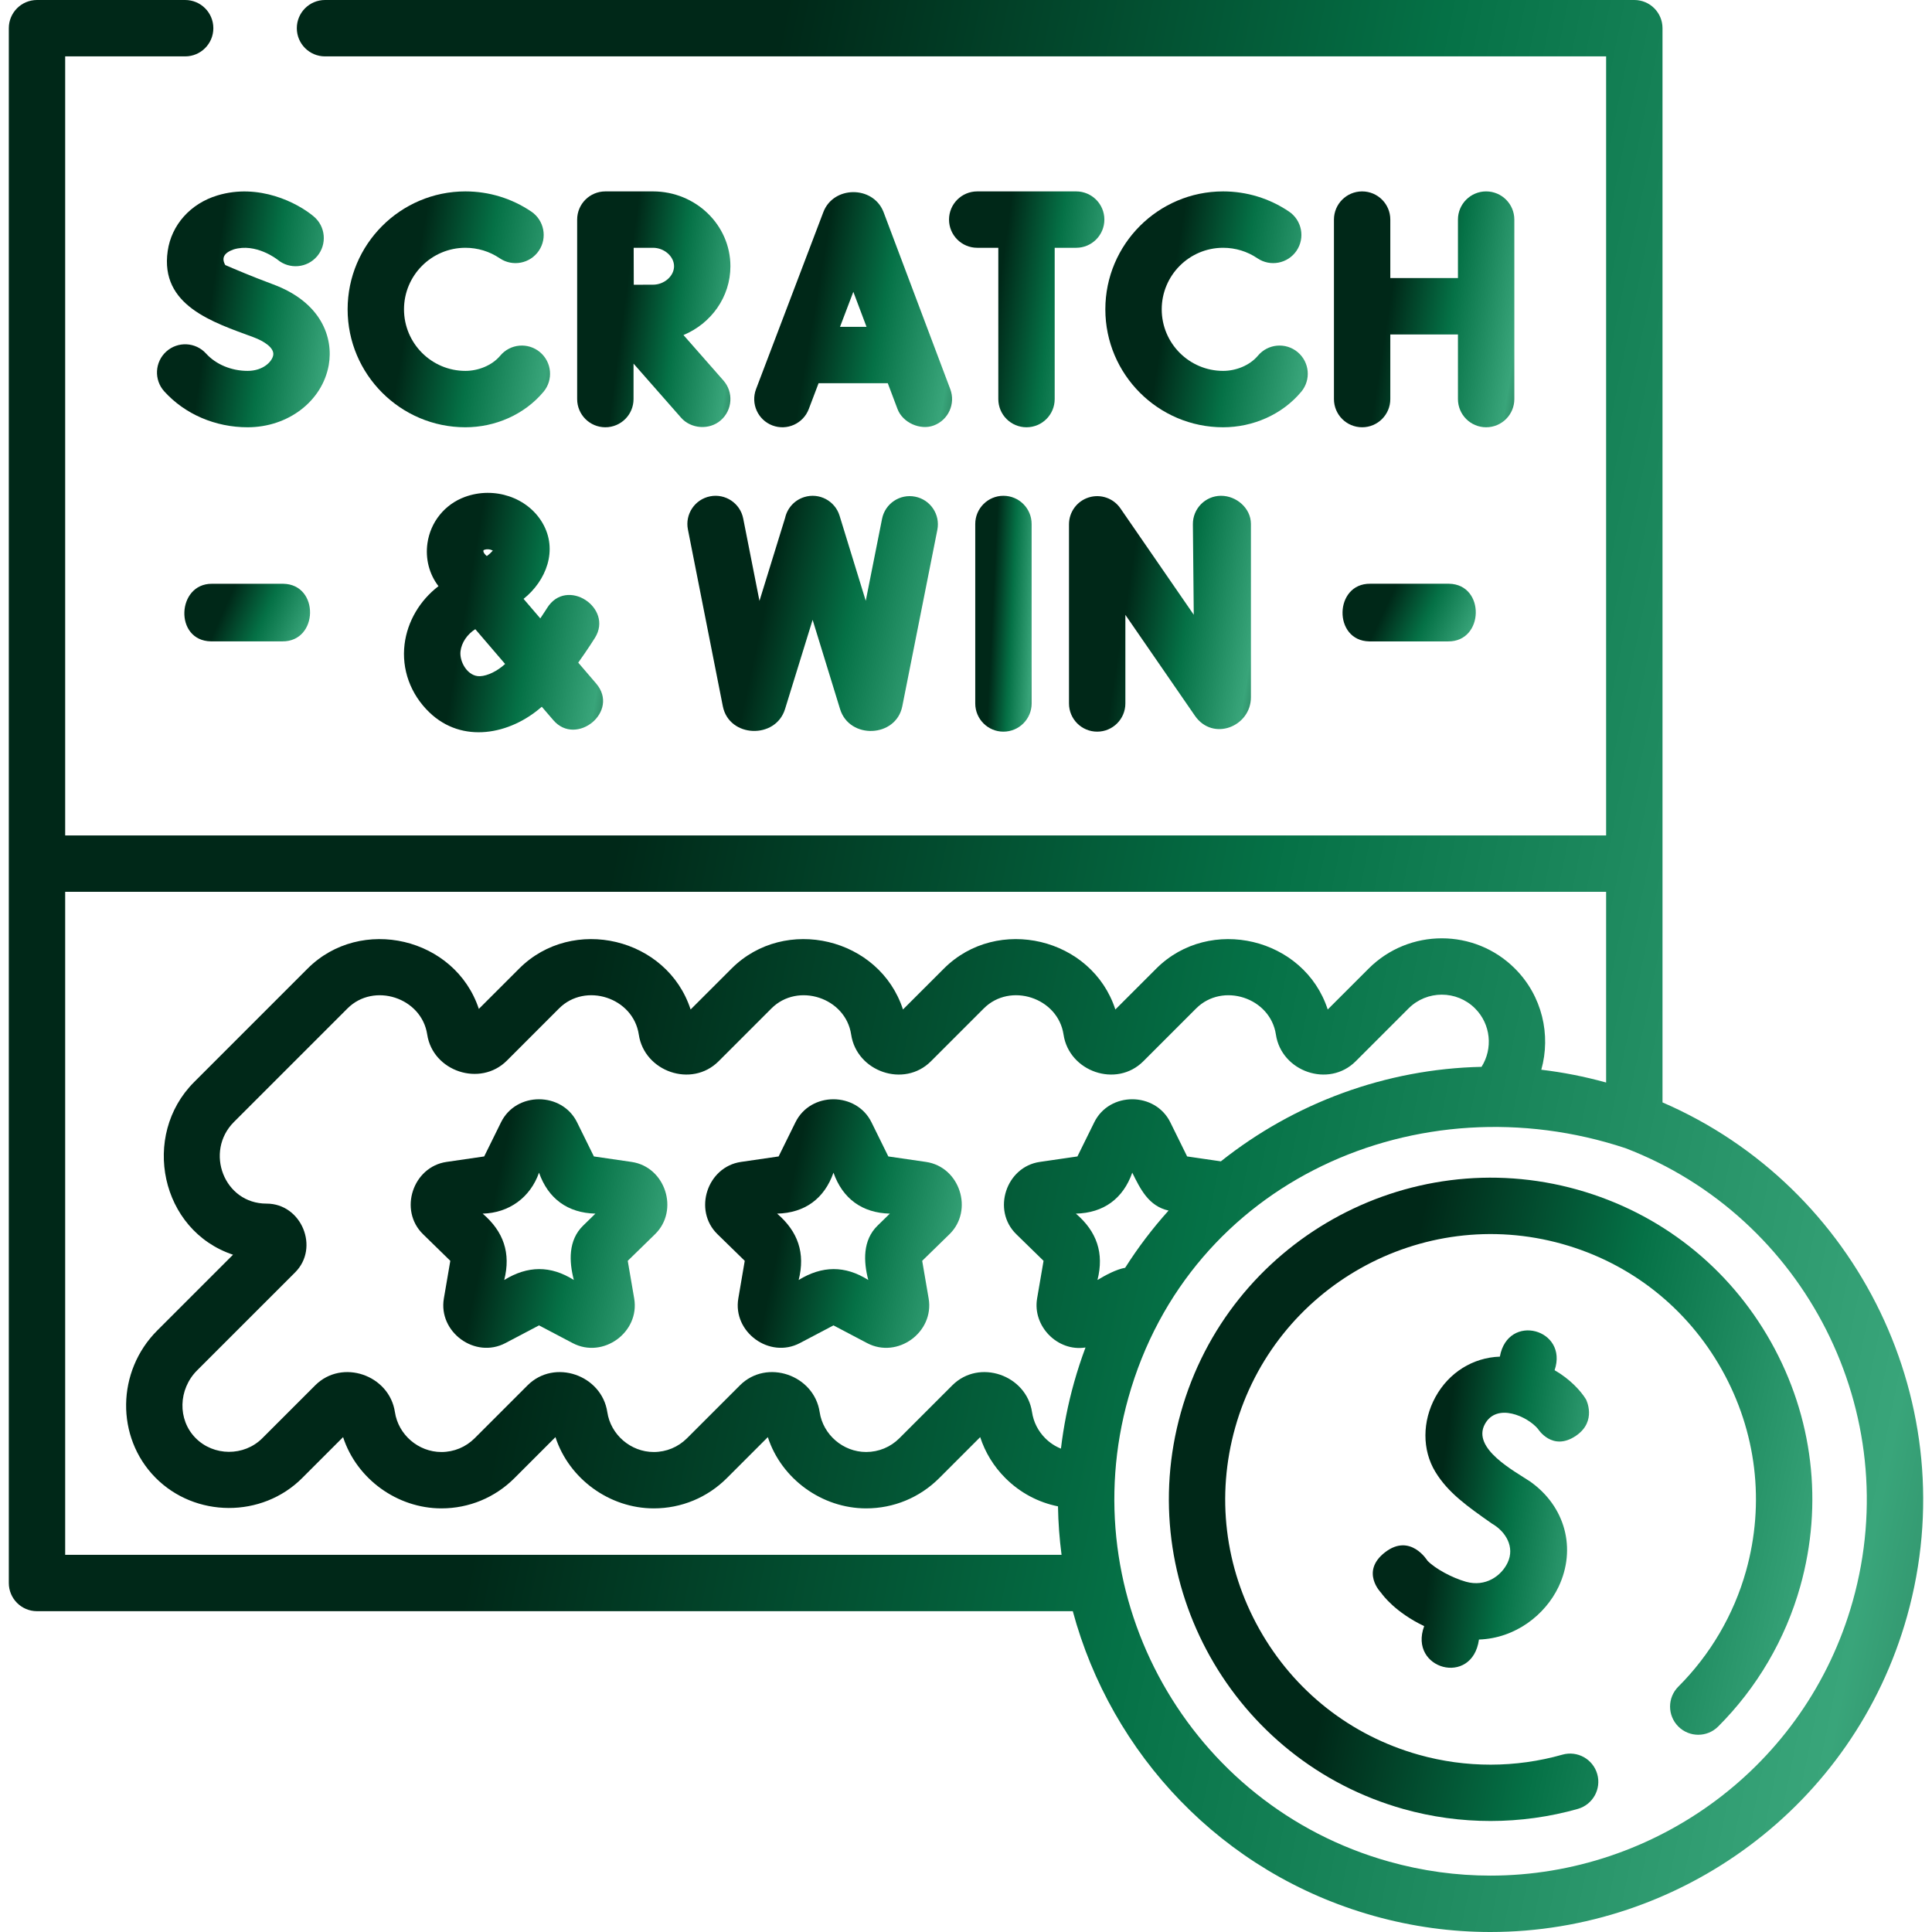
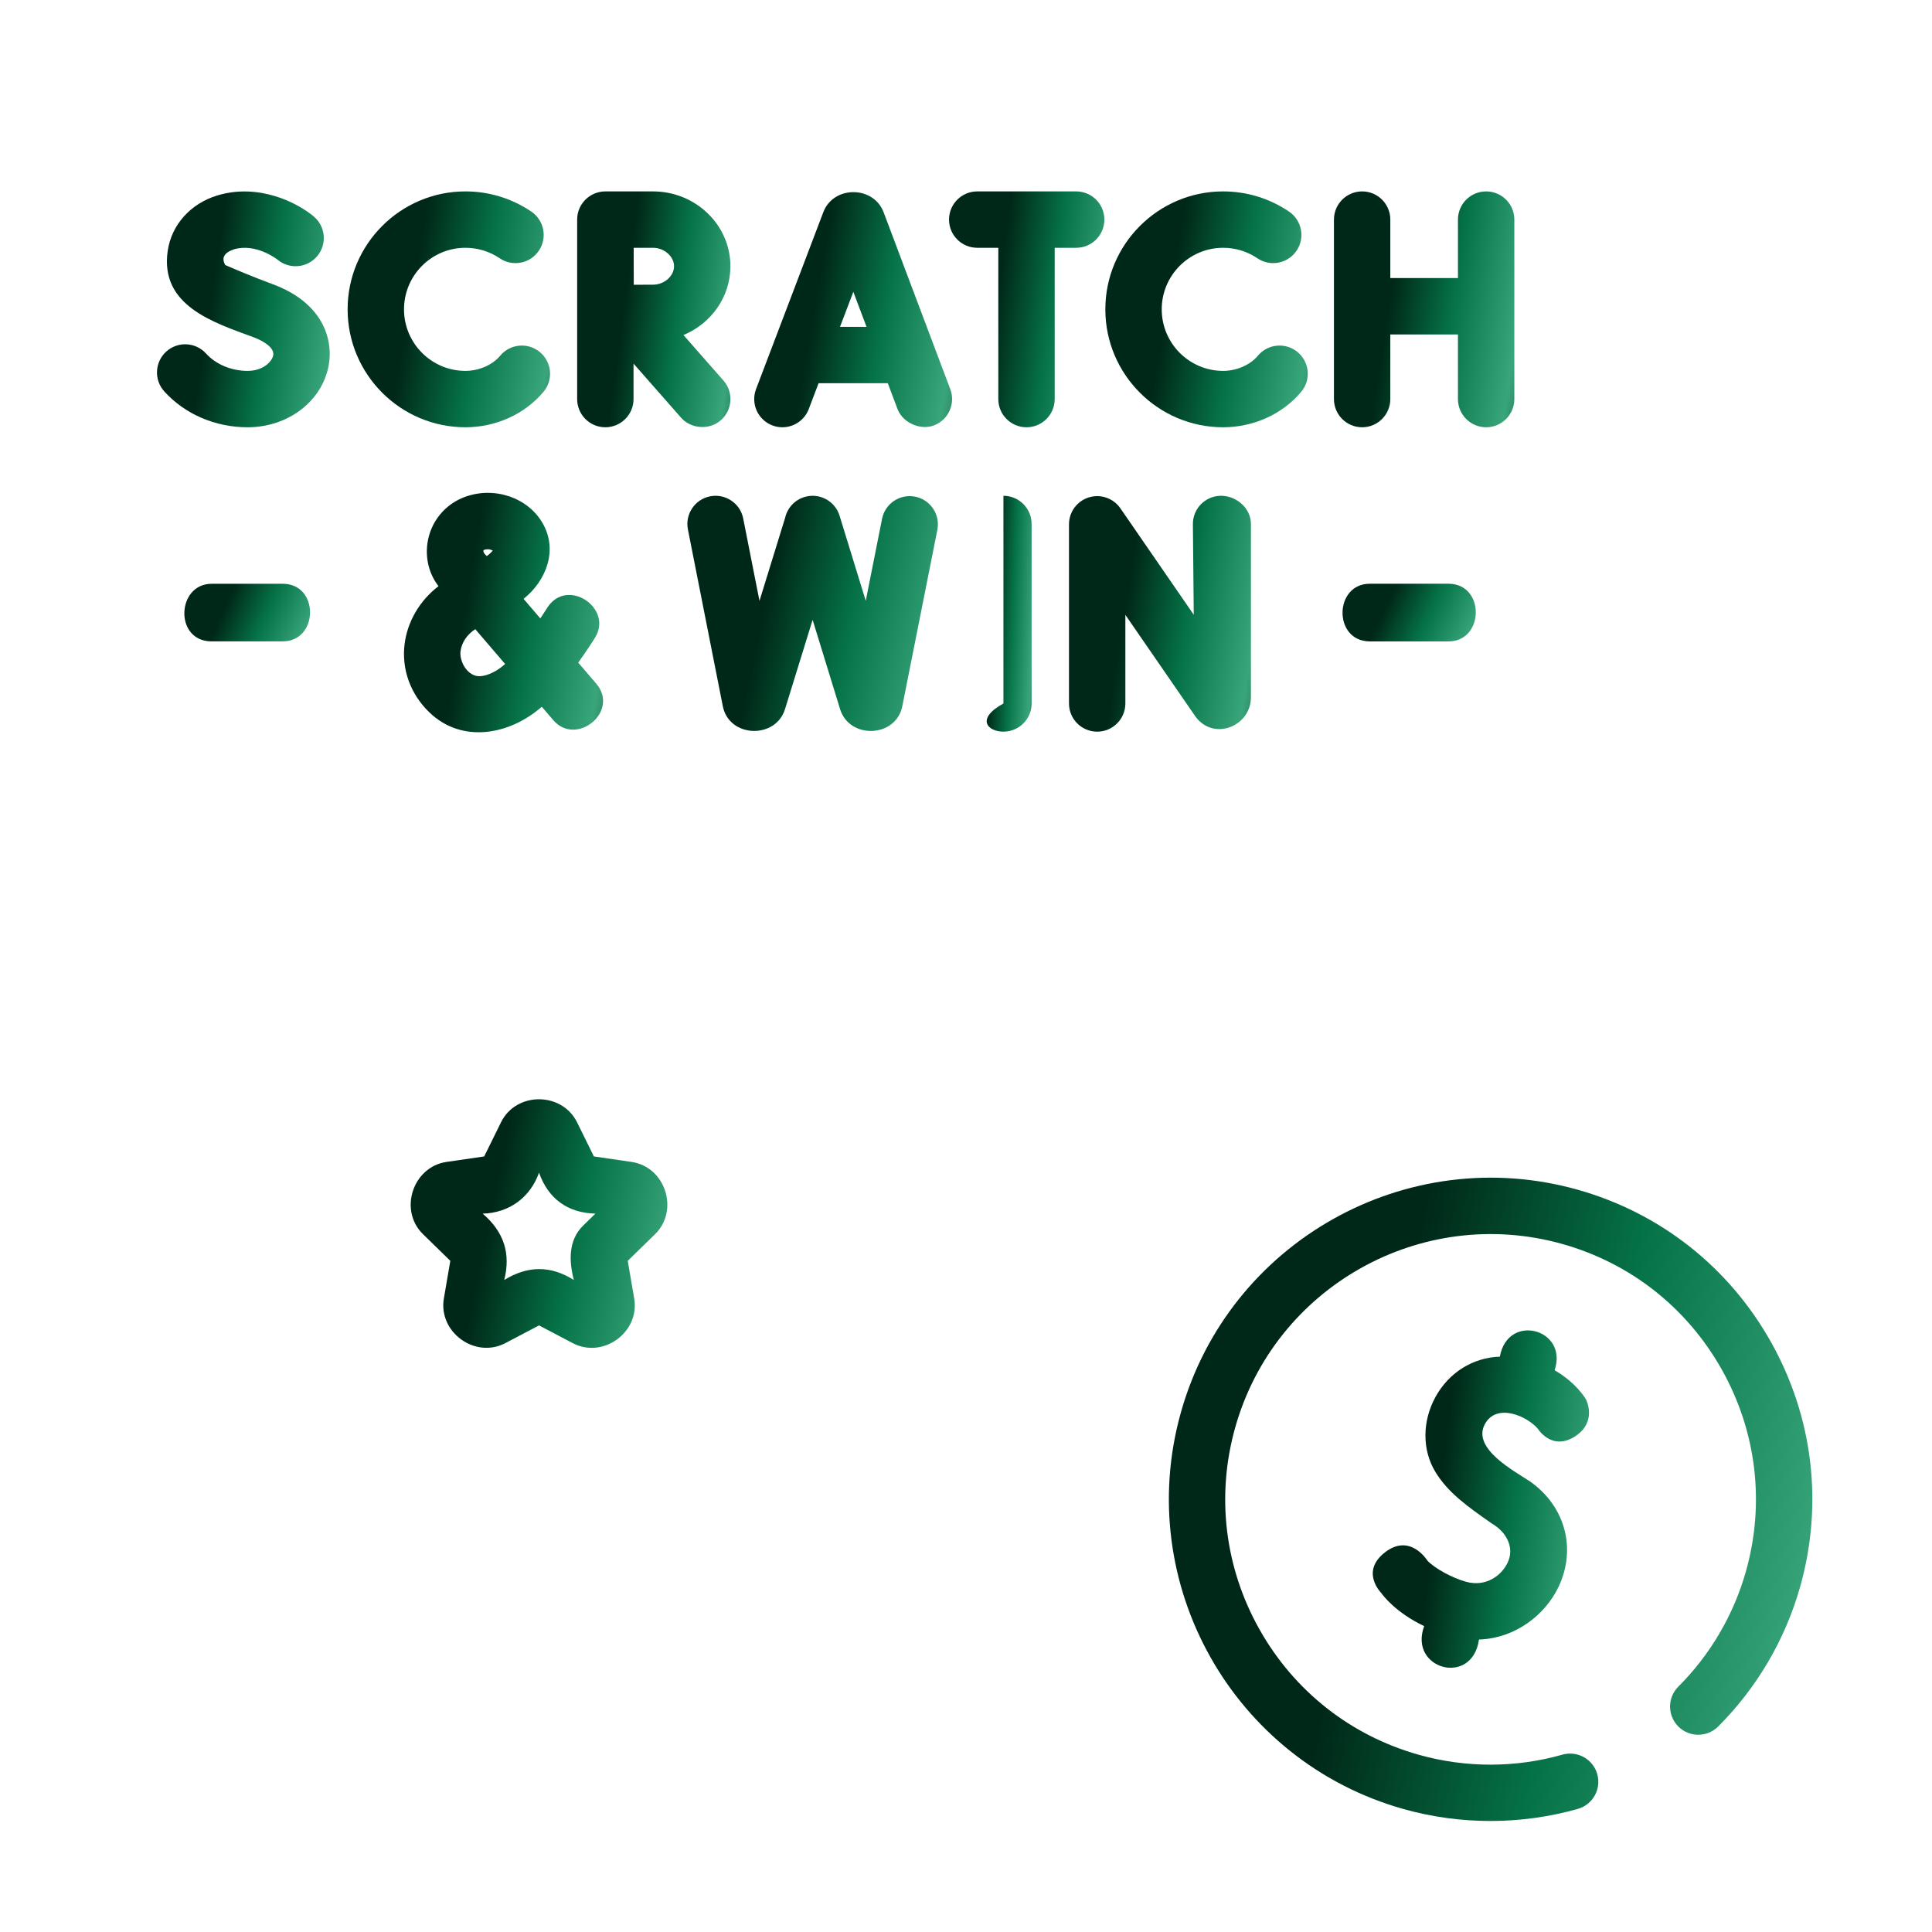
<svg xmlns="http://www.w3.org/2000/svg" width="98" height="98" viewBox="0 0 98 98" fill="none">
  <g clip-path="url(#clip0_25_463)">
    <path d="M44.804 10.724C44.263 9.406 42.273 9.423 41.764 10.759L38.351 19.735C38.07 20.473 38.441 21.299 39.179 21.58C39.917 21.86 40.743 21.489 41.024 20.751L41.523 19.437H45.032L45.526 20.747C45.787 21.441 46.681 21.84 47.368 21.581C48.107 21.303 48.48 20.478 48.202 19.739L44.82 10.763C44.815 10.75 44.809 10.737 44.804 10.724ZM42.61 16.578L43.285 14.803L43.954 16.578H42.61Z" fill="url(#paint0_linear_25_463)" />
    <path d="M69.094 9.709C68.304 9.709 67.664 10.349 67.664 11.139V20.243C67.664 21.033 68.304 21.673 69.094 21.673C69.883 21.673 70.523 21.033 70.523 20.243V16.965H73.954V20.243C73.954 21.033 74.594 21.673 75.384 21.673C76.174 21.673 76.814 21.033 76.814 20.243V11.139C76.814 10.349 76.174 9.709 75.384 9.709C74.594 9.709 73.954 10.349 73.954 11.139V14.105H70.523V11.139C70.523 10.349 69.883 9.709 69.094 9.709Z" fill="url(#paint1_linear_25_463)" />
    <path d="M23.608 12.569C24.232 12.569 24.834 12.753 25.348 13.101C26.002 13.543 26.891 13.372 27.333 12.718C27.776 12.064 27.604 11.175 26.95 10.732C25.961 10.063 24.805 9.709 23.608 9.709C20.313 9.709 17.633 12.393 17.633 15.691C17.633 18.989 20.314 21.673 23.608 21.673C25.113 21.673 26.596 21.036 27.568 19.876C28.075 19.27 27.994 18.368 27.389 17.862C26.783 17.355 25.881 17.435 25.375 18.041C24.954 18.544 24.251 18.813 23.608 18.813C21.89 18.813 20.493 17.413 20.493 15.691C20.493 13.969 21.89 12.569 23.608 12.569Z" fill="url(#paint2_linear_25_463)" />
    <path d="M62.043 12.569C62.667 12.569 63.269 12.753 63.782 13.101C64.436 13.543 65.325 13.372 65.768 12.718C66.21 12.064 66.039 11.175 65.385 10.732C64.396 10.063 63.24 9.709 62.043 9.709C58.748 9.709 56.068 12.393 56.068 15.691C56.068 18.989 58.748 21.673 62.043 21.673C63.548 21.673 65.031 21.036 66.002 19.876C66.509 19.271 66.43 18.369 65.824 17.862C65.219 17.355 64.317 17.435 63.81 18.04C63.388 18.543 62.687 18.813 62.043 18.813C60.325 18.813 58.928 17.413 58.928 15.691C58.928 13.969 60.325 12.569 62.043 12.569Z" fill="url(#paint3_linear_25_463)" />
    <path d="M8.506 12.735C8.107 15.506 10.819 16.352 12.854 17.104C13.384 17.3 13.926 17.643 13.859 18.019C13.802 18.34 13.35 18.813 12.56 18.813C11.739 18.813 10.951 18.485 10.453 17.934C9.923 17.349 9.019 17.303 8.433 17.833C7.848 18.363 7.803 19.267 8.332 19.853C9.379 21.01 10.92 21.673 12.56 21.673C14.618 21.673 16.348 20.348 16.674 18.523C16.922 17.137 16.309 15.332 13.845 14.421C12.781 14.028 11.786 13.601 11.428 13.445C11.221 13.088 11.363 12.823 11.854 12.651C12.974 12.312 14.043 13.144 14.084 13.176C14.688 13.676 15.583 13.596 16.089 12.995C16.597 12.392 16.52 11.489 15.916 10.981C15.09 10.286 13.132 9.278 11.028 9.913C9.663 10.325 8.696 11.406 8.506 12.735Z" fill="url(#paint4_linear_25_463)" />
    <path d="M54.589 9.709H49.569C48.78 9.709 48.139 10.349 48.139 11.139C48.139 11.928 48.78 12.569 49.569 12.569H50.639V20.243C50.639 21.033 51.279 21.673 52.069 21.673C52.859 21.673 53.499 21.033 53.499 20.243V12.569H54.589C55.379 12.569 56.019 11.928 56.019 11.139C56.019 10.349 55.379 9.709 54.589 9.709Z" fill="url(#paint5_linear_25_463)" />
    <path d="M37.05 13.505C37.05 11.412 35.289 9.709 33.124 9.709H30.709C30.708 9.709 30.708 9.709 30.707 9.709C30.707 9.709 30.706 9.709 30.706 9.709C29.916 9.709 29.276 10.349 29.276 11.139V20.243C29.276 21.033 29.916 21.673 30.706 21.673C31.496 21.673 32.136 21.033 32.136 20.243V18.444L34.547 21.187C35.043 21.753 35.979 21.832 36.564 21.317C37.157 20.796 37.216 19.893 36.694 19.299L34.669 16.995C36.068 16.413 37.05 15.068 37.05 13.505ZM33.124 12.569C33.692 12.569 34.191 13.006 34.191 13.505C34.191 14.004 33.693 14.441 33.124 14.441C32.889 14.441 32.523 14.443 32.148 14.444C32.145 13.819 32.144 13.194 32.143 12.569H33.124Z" fill="url(#paint6_linear_25_463)" />
    <path d="M55.229 25.231C54.631 25.417 54.224 25.97 54.224 26.596V35.683C54.224 36.473 54.864 37.113 55.654 37.113C56.444 37.113 57.084 36.473 57.084 35.683V31.189L60.612 36.306C61.523 37.624 63.453 36.86 63.453 35.363V26.565C63.446 25.78 62.722 25.149 61.939 25.149C61.934 25.149 61.93 25.149 61.925 25.149C61.135 25.157 60.501 25.803 60.509 26.593L60.553 31.183L56.831 25.784C56.476 25.269 55.827 25.045 55.229 25.231Z" fill="url(#paint7_linear_25_463)" />
-     <path d="M50.899 25.149C50.11 25.149 49.469 25.789 49.469 26.579V35.683C49.469 36.473 50.11 37.113 50.899 37.113C51.689 37.113 52.329 36.473 52.329 35.683V26.579C52.329 25.789 51.689 25.149 50.899 25.149Z" fill="url(#paint8_linear_25_463)" />
+     <path d="M50.899 25.149V35.683C49.469 36.473 50.11 37.113 50.899 37.113C51.689 37.113 52.329 36.473 52.329 35.683V26.579C52.329 25.789 51.689 25.149 50.899 25.149Z" fill="url(#paint8_linear_25_463)" />
    <path d="M36.02 25.176C35.245 25.329 34.741 26.081 34.894 26.856L36.665 35.824C36.982 37.426 39.345 37.512 39.821 35.966L41.22 31.441L42.612 35.967C43.086 37.518 45.452 37.422 45.769 35.823L47.547 26.875C47.701 26.1 47.197 25.347 46.423 25.194C45.648 25.039 44.896 25.543 44.742 26.317L43.915 30.477L42.587 26.159C42.355 25.404 41.555 24.98 40.8 25.213C40.289 25.37 39.93 25.787 39.823 26.274L38.524 30.479L37.699 26.302C37.547 25.527 36.794 25.024 36.02 25.176Z" fill="url(#paint9_linear_25_463)" />
    <path d="M27.753 30.839C27.75 30.844 27.622 31.049 27.407 31.368L26.558 30.378C27.711 29.454 28.315 27.898 27.521 26.532C26.765 25.23 25.071 24.66 23.579 25.207C22.56 25.581 21.835 26.478 21.682 27.555C21.57 28.339 21.771 29.122 22.242 29.733C21.296 30.457 20.666 31.521 20.522 32.677C20.364 33.951 20.821 35.211 21.778 36.133C23.446 37.74 25.867 37.27 27.482 35.849L28.067 36.53C29.232 37.888 31.455 36.089 30.238 34.669L29.331 33.612C29.831 32.91 30.157 32.389 30.18 32.352C31.126 30.834 28.744 29.253 27.753 30.839ZM24.53 27.905C24.676 27.841 24.832 27.848 24.998 27.925C24.909 28.031 24.807 28.125 24.694 28.206C24.625 28.156 24.476 27.999 24.53 27.905ZM24.351 34.3C23.726 34.33 23.293 33.565 23.36 33.031C23.414 32.596 23.698 32.175 24.109 31.915L25.622 33.68C25.233 34.036 24.743 34.281 24.351 34.3Z" fill="url(#paint10_linear_25_463)" />
    <path d="M69.505 29.61C67.668 29.588 67.611 32.505 69.457 32.535H73.454C75.291 32.556 75.347 29.64 73.501 29.61H69.505Z" fill="url(#paint11_linear_25_463)" />
    <path d="M14.37 29.612H10.748C8.961 29.602 8.828 32.501 10.699 32.533H14.321C16.159 32.554 16.216 29.643 14.37 29.612Z" fill="url(#paint12_linear_25_463)" />
    <path d="M32.035 58.938L30.125 58.66L29.271 56.928C28.507 55.378 26.185 55.363 25.414 56.928L24.56 58.66L22.65 58.938C20.942 59.186 20.211 61.387 21.458 62.604L22.842 63.955L22.515 65.863C22.224 67.566 24.093 68.94 25.636 68.128L27.342 67.23L29.048 68.128C30.59 68.94 32.463 67.578 32.169 65.863L31.842 63.955L33.227 62.604C34.462 61.398 33.759 59.189 32.035 58.938ZM29.578 62.17C28.817 62.913 28.863 63.986 29.108 64.927C27.924 64.181 26.764 64.199 25.577 64.927C25.922 63.567 25.545 62.469 24.483 61.561C25.821 61.527 26.9 60.741 27.342 59.483C27.808 60.807 28.8 61.526 30.202 61.561L29.578 62.17Z" fill="url(#paint13_linear_25_463)" />
-     <path d="M46.97 58.938L45.06 58.66L44.206 56.928C43.442 55.378 41.12 55.363 40.349 56.928L39.495 58.66L37.585 58.938C35.877 59.186 35.147 61.387 36.393 62.604L37.777 63.955L37.451 65.863C37.159 67.566 39.029 68.939 40.572 68.128L42.278 67.23L43.984 68.128C45.525 68.939 47.398 67.578 47.105 65.863L46.778 63.955L48.163 62.604C49.397 61.398 48.694 59.189 46.97 58.938ZM44.514 62.169C43.753 62.912 43.798 63.986 44.043 64.927C42.86 64.18 41.7 64.2 40.512 64.927C40.857 63.567 40.48 62.469 39.419 61.561C40.821 61.526 41.812 60.806 42.278 59.483C42.744 60.806 43.735 61.526 45.137 61.561L44.514 62.169Z" fill="url(#paint14_linear_25_463)" />
-     <path d="M84.33 55.919V1.43C84.33 0.64 83.69 0 82.9 0H16.486C15.697 0 15.056 0.64 15.056 1.43C15.056 2.219 15.697 2.86 16.486 2.86H81.47V42.378H3.306V2.86H9.393C10.182 2.86 10.822 2.219 10.822 1.43C10.822 0.64 10.182 0 9.393 0H1.877C1.087 0 0.447 0.64 0.447 1.43V80.297C0.447 81.087 1.087 81.727 1.877 81.727H54.417C56.365 88.956 61.96 95.014 69.676 97.18C71.653 97.736 73.642 98 75.601 98C85.188 98 94.018 91.66 96.734 81.988C99.734 71.303 94.248 60.206 84.33 55.919ZM3.306 78.868V45.238H81.47V54.91C80.376 54.607 79.277 54.392 78.182 54.262C78.677 52.495 78.231 50.517 76.844 49.13C74.798 47.084 71.471 47.085 69.425 49.13L67.348 51.206C66.164 47.561 61.362 46.422 58.653 49.13L56.576 51.206C55.392 47.56 50.589 46.421 47.88 49.13L45.803 51.206C44.619 47.561 39.817 46.421 37.108 49.13L35.031 51.206C33.847 47.561 29.045 46.421 26.336 49.13L24.289 51.176C23.088 47.551 18.304 46.431 15.604 49.13L9.845 54.889C7.138 57.596 8.137 62.418 11.82 63.645L7.977 67.488C5.91 69.555 5.866 72.9 7.877 74.945C9.895 76.995 13.292 77.009 15.326 74.975L17.403 72.898C18.093 75.023 20.154 76.512 22.389 76.512C23.791 76.512 25.108 75.966 26.098 74.975L28.175 72.898C28.866 75.023 30.926 76.512 33.161 76.512C34.563 76.512 35.88 75.966 36.871 74.975L38.948 72.898C39.638 75.023 41.698 76.512 43.934 76.512C45.335 76.512 46.652 75.966 47.643 74.975L49.72 72.898C49.973 73.677 50.406 74.384 50.997 74.975C51.738 75.716 52.662 76.208 53.666 76.409C53.68 77.236 53.741 78.057 53.847 78.867L3.306 78.868ZM57.073 64.308C56.623 64.385 56.065 64.688 55.669 64.927C56.014 63.567 55.637 62.469 54.575 61.561C55.977 61.526 56.968 60.806 57.434 59.483C57.846 60.319 58.264 61.18 59.275 61.406C58.467 62.304 57.729 63.273 57.073 64.308ZM61.928 58.909L60.217 58.66L59.363 56.928C58.599 55.377 56.277 55.363 55.506 56.928L54.652 58.66L52.742 58.938C51.034 59.186 50.303 61.387 51.55 62.604L52.934 63.955L52.607 65.863C52.366 67.275 53.651 68.577 55.062 68.351C54.846 68.928 54.653 69.519 54.483 70.122C54.169 71.24 53.949 72.362 53.816 73.481C53.521 73.363 53.251 73.185 53.02 72.954C52.657 72.591 52.425 72.132 52.349 71.627C52.068 69.749 49.669 68.906 48.304 70.271L45.621 72.954C45.171 73.404 44.572 73.652 43.934 73.652C42.767 73.652 41.749 72.775 41.577 71.627C41.296 69.749 38.897 68.906 37.532 70.271L34.849 72.954C34.398 73.404 33.799 73.653 33.162 73.653C31.995 73.653 30.976 72.775 30.805 71.627C30.524 69.749 28.125 68.906 26.759 70.272L24.077 72.954C23.626 73.404 23.027 73.653 22.39 73.653C21.222 73.653 20.204 72.775 20.032 71.627C19.751 69.749 17.352 68.906 15.987 70.272L13.305 72.954C12.379 73.88 10.835 73.873 9.917 72.939C9.002 72.01 9.039 70.471 10 69.51L14.973 64.538C16.217 63.294 15.3 61.053 13.523 61.053C11.363 61.058 10.363 58.416 11.867 56.911L17.627 51.152C18.964 49.815 21.386 50.601 21.67 52.473C21.954 54.346 24.36 55.151 25.711 53.8L28.358 51.152C29.698 49.812 32.123 50.603 32.403 52.479C32.684 54.356 35.083 55.199 36.449 53.834L39.131 51.152C40.47 49.813 42.895 50.603 43.175 52.478C43.456 54.356 45.856 55.2 47.221 53.834L49.903 51.152C51.242 49.812 53.667 50.603 53.948 52.479C54.229 54.356 56.628 55.199 57.993 53.834L60.675 51.152C62.015 49.813 64.439 50.603 64.72 52.478C65.001 54.356 67.4 55.199 68.766 53.834L71.448 51.152C72.378 50.221 73.892 50.221 74.822 51.152C75.625 51.955 75.735 53.193 75.15 54.115C70.29 54.219 65.649 55.949 61.928 58.909ZM93.981 81.214C91.618 89.627 83.94 95.14 75.602 95.14C73.899 95.14 72.168 94.91 70.449 94.427C60.319 91.582 54.392 81.026 57.237 70.896C60.331 59.878 71.967 54.77 82.45 58.24C91.542 61.724 96.664 71.659 93.981 81.214Z" fill="url(#paint15_linear_25_463)" />
    <path d="M80.02 60.346C71.359 57.914 62.332 62.982 59.9 71.644C57.467 80.306 62.535 89.332 71.197 91.764C74.075 92.573 77.158 92.571 80.034 91.756C80.794 91.54 81.235 90.75 81.02 89.99C80.804 89.23 80.014 88.789 79.254 89.004C76.875 89.679 74.356 89.681 71.97 89.011C68.516 88.041 65.643 85.778 63.881 82.641C62.119 79.502 61.683 75.872 62.653 72.417C64.659 65.273 72.103 61.094 79.247 63.1C82.702 64.07 85.574 66.332 87.337 69.471C89.099 72.609 89.535 76.239 88.565 79.694C87.944 81.905 86.757 83.931 85.133 85.554C84.574 86.112 84.574 87.017 85.132 87.576C85.69 88.135 86.595 88.135 87.153 87.577C89.124 85.608 90.564 83.15 91.318 80.467C92.494 76.277 91.966 71.874 89.83 68.07C87.694 64.266 84.21 61.523 80.02 60.346Z" fill="url(#paint16_linear_25_463)" />
    <path d="M78.857 69.503C79.567 67.413 76.484 66.57 76.08 68.815C74.712 68.862 73.495 69.621 72.816 70.857C72.136 72.094 72.133 73.552 72.809 74.661C73.458 75.727 74.435 76.412 75.672 77.28C76.38 77.686 76.85 78.472 76.473 79.267C76.158 79.93 75.362 80.515 74.359 80.233C73.672 80.04 72.797 79.574 72.405 79.163C72.405 79.163 71.541 77.749 70.259 78.737C68.983 79.72 70.055 80.793 70.055 80.793C70.139 80.914 70.78 81.787 72.241 82.485C71.432 84.671 74.684 85.572 75.02 83.165C76.871 83.103 78.383 81.909 79.056 80.494C79.978 78.554 79.397 76.405 77.611 75.147C76.836 74.627 74.638 73.478 75.322 72.234C75.926 71.135 77.485 71.846 78.014 72.482C78.014 72.482 78.738 73.652 79.945 72.826C81.024 72.087 80.449 70.982 80.449 70.982C80.181 70.547 79.644 69.958 78.857 69.503Z" fill="url(#paint17_linear_25_463)" />
  </g>
  <defs>
    <linearGradient id="paint0_linear_25_463" x1="41.642" y1="13.775" x2="53.505" y2="15.814" gradientUnits="userSpaceOnUse">
      <stop stop-color="#002818" />
      <stop offset="0.284" stop-color="#057146" />
      <stop offset="0.6" stop-color="#39A57A" />
      <stop offset="0.857" stop-color="#002818" />
      <stop offset="1" stop-color="#057146" />
    </linearGradient>
    <linearGradient id="paint1_linear_25_463" x1="70.749" y1="13.75" x2="81.618" y2="15.448" gradientUnits="userSpaceOnUse">
      <stop stop-color="#002818" />
      <stop offset="0.284" stop-color="#057146" />
      <stop offset="0.6" stop-color="#39A57A" />
      <stop offset="0.857" stop-color="#002818" />
      <stop offset="1" stop-color="#057146" />
    </linearGradient>
    <linearGradient id="paint2_linear_25_463" x1="21.096" y1="13.75" x2="33.217" y2="15.875" gradientUnits="userSpaceOnUse">
      <stop stop-color="#002818" />
      <stop offset="0.284" stop-color="#057146" />
      <stop offset="0.6" stop-color="#39A57A" />
      <stop offset="0.857" stop-color="#002818" />
      <stop offset="1" stop-color="#057146" />
    </linearGradient>
    <linearGradient id="paint3_linear_25_463" x1="59.531" y1="13.75" x2="71.652" y2="15.875" gradientUnits="userSpaceOnUse">
      <stop stop-color="#002818" />
      <stop offset="0.284" stop-color="#057146" />
      <stop offset="0.6" stop-color="#39A57A" />
      <stop offset="0.857" stop-color="#002818" />
      <stop offset="1" stop-color="#057146" />
    </linearGradient>
    <linearGradient id="paint4_linear_25_463" x1="10.918" y1="13.752" x2="21.346" y2="15.312" gradientUnits="userSpaceOnUse">
      <stop stop-color="#002818" />
      <stop offset="0.284" stop-color="#057146" />
      <stop offset="0.6" stop-color="#39A57A" />
      <stop offset="0.857" stop-color="#002818" />
      <stop offset="1" stop-color="#057146" />
    </linearGradient>
    <linearGradient id="paint5_linear_25_463" x1="50.797" y1="13.75" x2="60.214" y2="15.017" gradientUnits="userSpaceOnUse">
      <stop stop-color="#002818" />
      <stop offset="0.284" stop-color="#057146" />
      <stop offset="0.6" stop-color="#39A57A" />
      <stop offset="0.857" stop-color="#002818" />
      <stop offset="1" stop-color="#057146" />
    </linearGradient>
    <linearGradient id="paint6_linear_25_463" x1="31.898" y1="13.75" x2="41.194" y2="14.984" gradientUnits="userSpaceOnUse">
      <stop stop-color="#002818" />
      <stop offset="0.284" stop-color="#057146" />
      <stop offset="0.6" stop-color="#39A57A" />
      <stop offset="0.857" stop-color="#002818" />
      <stop offset="1" stop-color="#057146" />
    </linearGradient>
    <linearGradient id="paint7_linear_25_463" x1="57.337" y1="29.19" x2="68.295" y2="30.917" gradientUnits="userSpaceOnUse">
      <stop stop-color="#002818" />
      <stop offset="0.284" stop-color="#057146" />
      <stop offset="0.6" stop-color="#39A57A" />
      <stop offset="0.857" stop-color="#002818" />
      <stop offset="1" stop-color="#057146" />
    </linearGradient>
    <linearGradient id="paint8_linear_25_463" x1="50.434" y1="29.19" x2="53.905" y2="29.36" gradientUnits="userSpaceOnUse">
      <stop stop-color="#002818" />
      <stop offset="0.284" stop-color="#057146" />
      <stop offset="0.6" stop-color="#39A57A" />
      <stop offset="0.857" stop-color="#002818" />
      <stop offset="1" stop-color="#057146" />
    </linearGradient>
    <linearGradient id="paint9_linear_25_463" x1="39.152" y1="29.178" x2="53.916" y2="32.391" gradientUnits="userSpaceOnUse">
      <stop stop-color="#002818" />
      <stop offset="0.284" stop-color="#057146" />
      <stop offset="0.6" stop-color="#39A57A" />
      <stop offset="0.857" stop-color="#002818" />
      <stop offset="1" stop-color="#057146" />
    </linearGradient>
    <linearGradient id="paint10_linear_25_463" x1="23.898" y1="29.102" x2="35.843" y2="31.131" gradientUnits="userSpaceOnUse">
      <stop stop-color="#002818" />
      <stop offset="0.284" stop-color="#057146" />
      <stop offset="0.6" stop-color="#39A57A" />
      <stop offset="0.857" stop-color="#002818" />
      <stop offset="1" stop-color="#057146" />
    </linearGradient>
    <linearGradient id="paint11_linear_25_463" x1="70.379" y1="30.598" x2="77.106" y2="33.772" gradientUnits="userSpaceOnUse">
      <stop stop-color="#002818" />
      <stop offset="0.284" stop-color="#057146" />
      <stop offset="0.6" stop-color="#39A57A" />
      <stop offset="0.857" stop-color="#002818" />
      <stop offset="1" stop-color="#057146" />
    </linearGradient>
    <linearGradient id="paint12_linear_25_463" x1="11.501" y1="30.599" x2="17.974" y2="33.484" gradientUnits="userSpaceOnUse">
      <stop stop-color="#002818" />
      <stop offset="0.284" stop-color="#057146" />
      <stop offset="0.6" stop-color="#39A57A" />
      <stop offset="0.857" stop-color="#002818" />
      <stop offset="1" stop-color="#057146" />
    </linearGradient>
    <linearGradient id="paint13_linear_25_463" x1="25.223" y1="60.019" x2="40.389" y2="63.217" gradientUnits="userSpaceOnUse">
      <stop stop-color="#002818" />
      <stop offset="0.284" stop-color="#057146" />
      <stop offset="0.6" stop-color="#39A57A" />
      <stop offset="0.857" stop-color="#002818" />
      <stop offset="1" stop-color="#057146" />
    </linearGradient>
    <linearGradient id="paint14_linear_25_463" x1="40.158" y1="60.019" x2="55.324" y2="63.217" gradientUnits="userSpaceOnUse">
      <stop stop-color="#002818" />
      <stop offset="0.284" stop-color="#057146" />
      <stop offset="0.6" stop-color="#39A57A" />
      <stop offset="0.857" stop-color="#002818" />
      <stop offset="1" stop-color="#057146" />
    </linearGradient>
    <linearGradient id="paint15_linear_25_463" x1="33.195" y1="33.102" x2="146.705" y2="56.074" gradientUnits="userSpaceOnUse">
      <stop stop-color="#002818" />
      <stop offset="0.284" stop-color="#057146" />
      <stop offset="0.6" stop-color="#39A57A" />
      <stop offset="0.857" stop-color="#002818" />
      <stop offset="1" stop-color="#057146" />
    </linearGradient>
    <linearGradient id="paint16_linear_25_463" x1="70.298" y1="70.759" x2="108.424" y2="78.548" gradientUnits="userSpaceOnUse">
      <stop stop-color="#002818" />
      <stop offset="0.284" stop-color="#057146" />
      <stop offset="0.6" stop-color="#39A57A" />
      <stop offset="0.857" stop-color="#002818" />
      <stop offset="1" stop-color="#057146" />
    </linearGradient>
    <linearGradient id="paint17_linear_25_463" x1="73.333" y1="73.264" x2="86.454" y2="74.982" gradientUnits="userSpaceOnUse">
      <stop stop-color="#002818" />
      <stop offset="0.284" stop-color="#057146" />
      <stop offset="0.6" stop-color="#39A57A" />
      <stop offset="0.857" stop-color="#002818" />
      <stop offset="1" stop-color="#057146" />
    </linearGradient>
    <clipPath id="clip0_25_463">
      <rect width="98" height="98" fill="white" />
    </clipPath>
  </defs>
</svg>